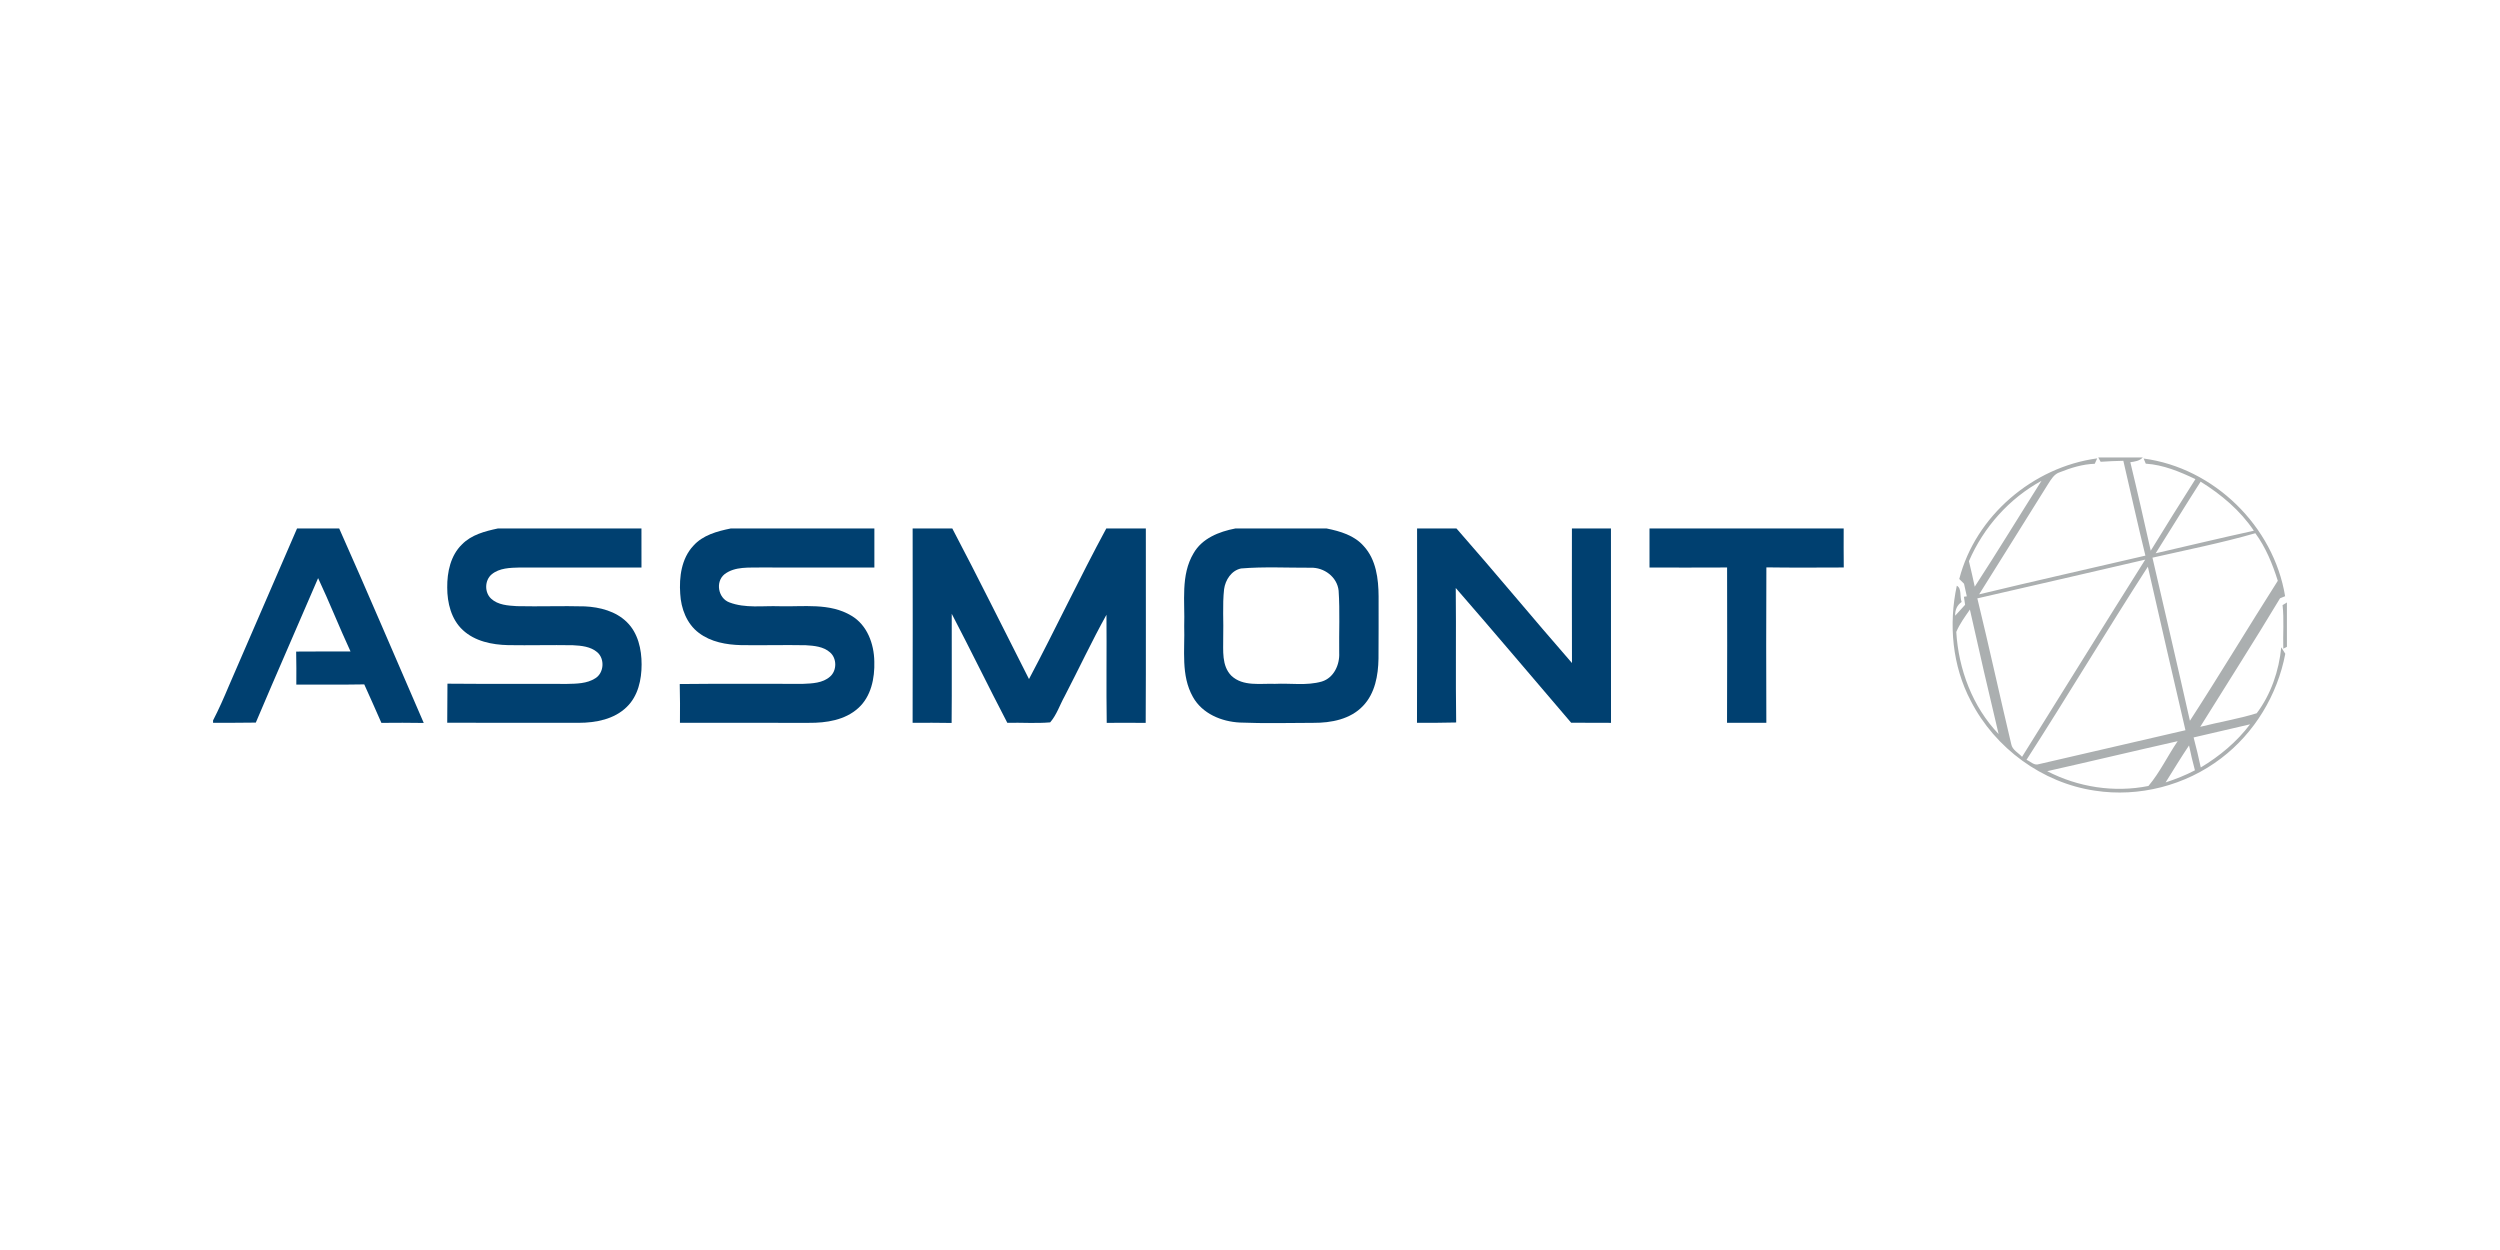
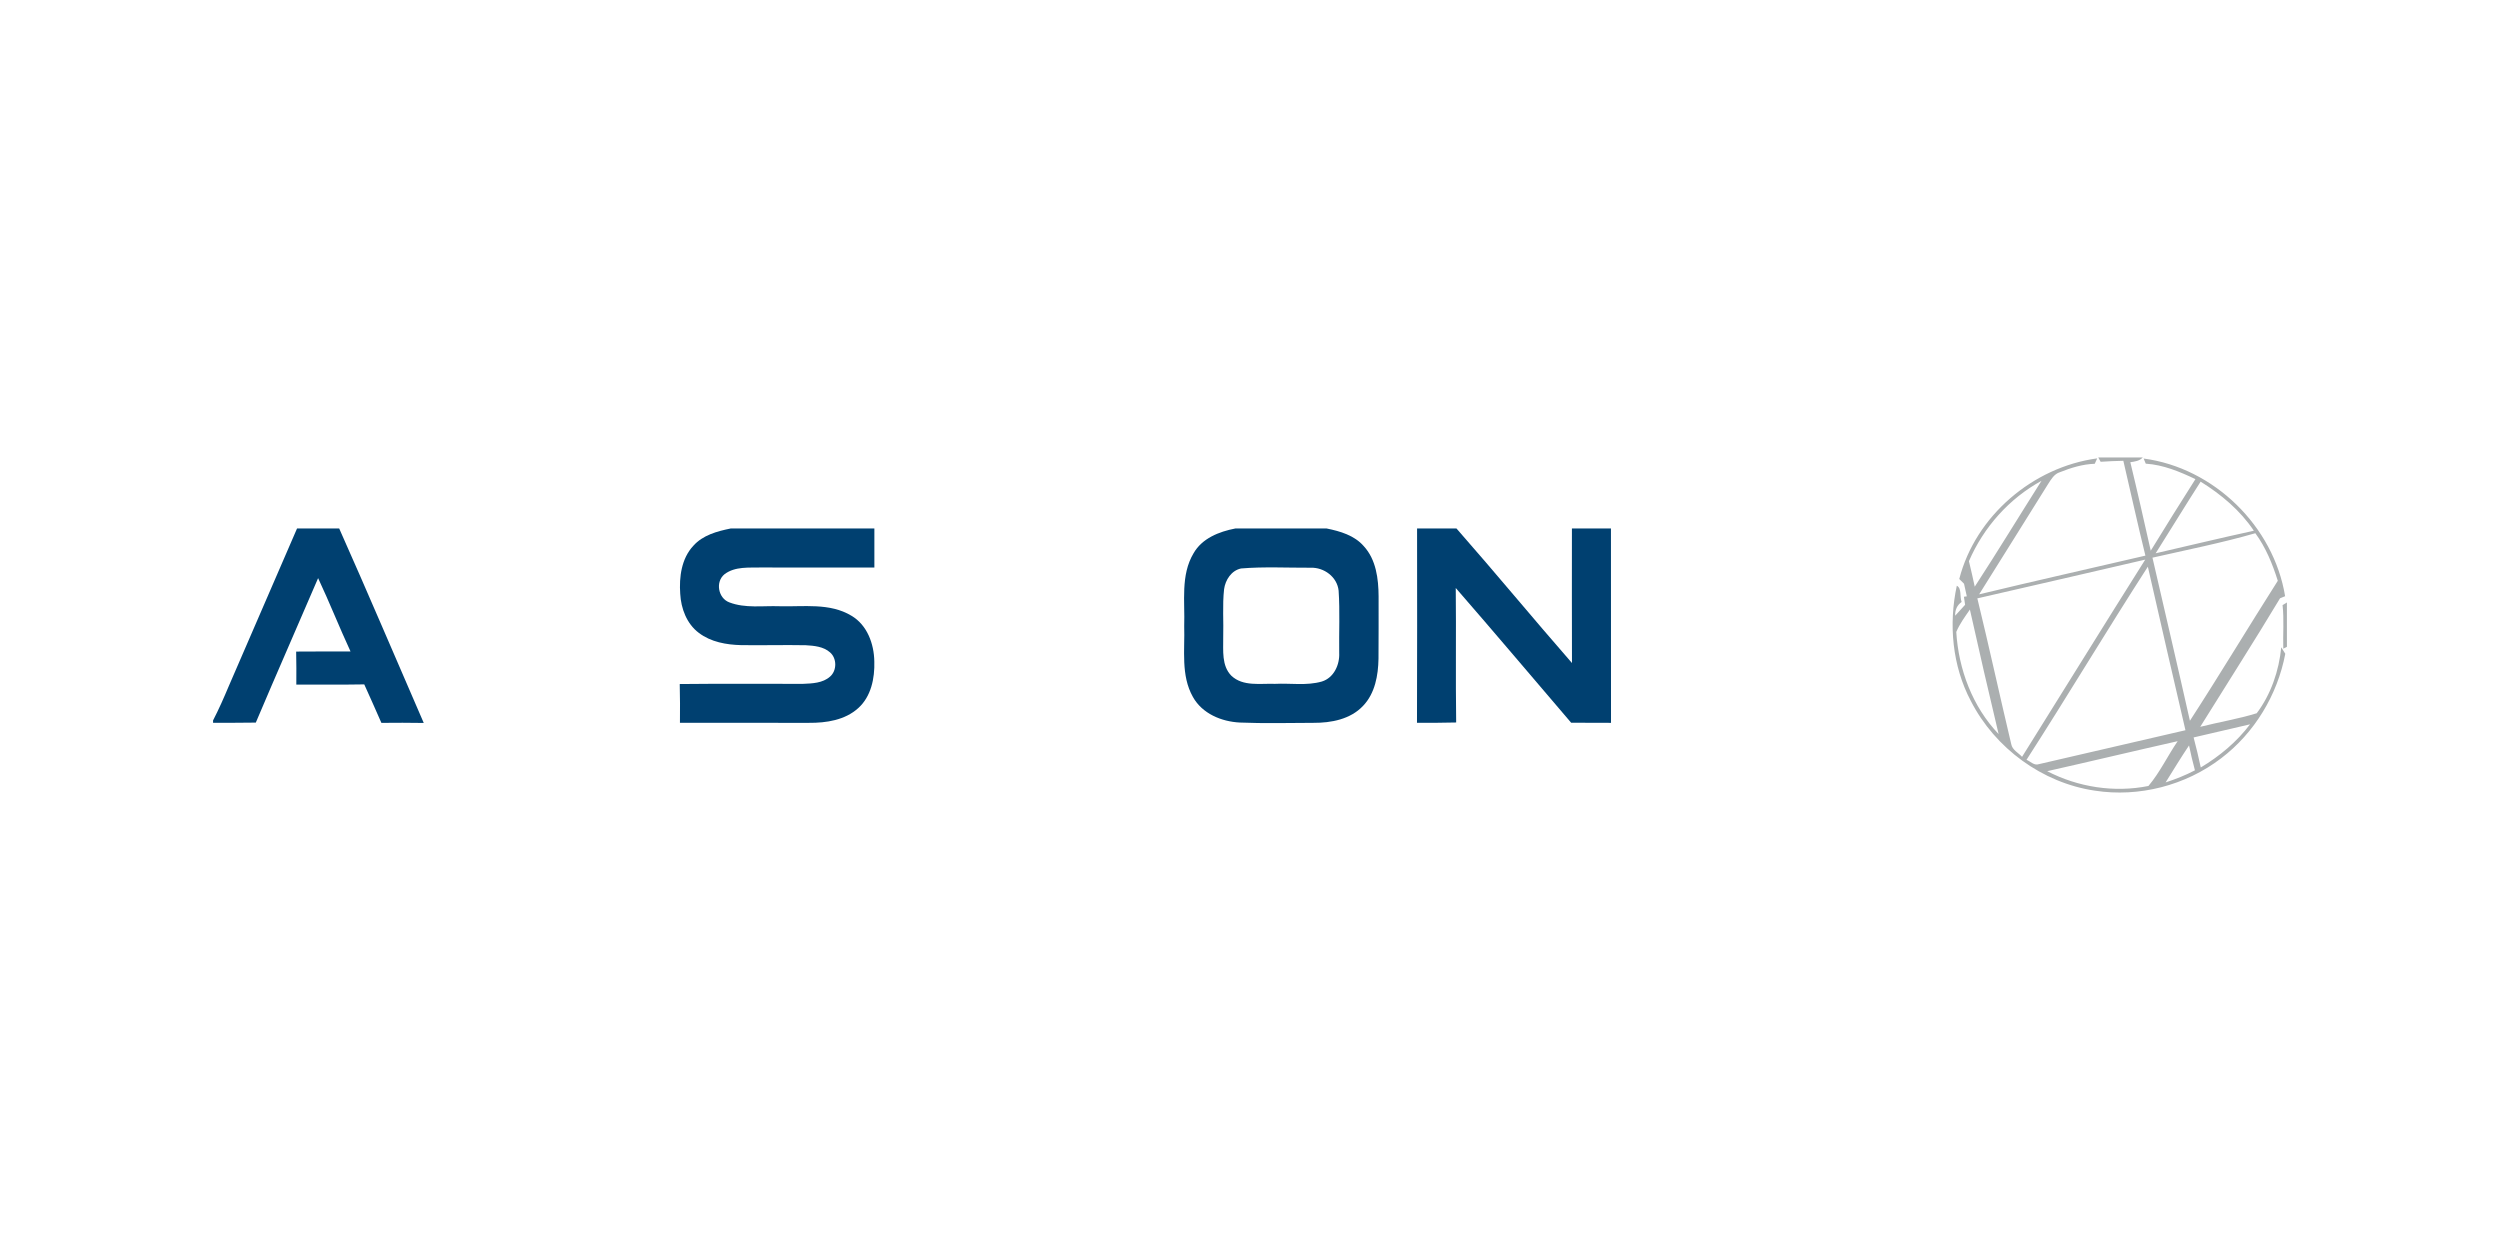
<svg xmlns="http://www.w3.org/2000/svg" width="176" height="88" viewBox="0 0 176 88" fill="none">
  <path d="M20.911 37.206H23.88C25.905 41.75 27.849 46.333 29.832 50.896C28.838 50.879 27.845 50.879 26.85 50.89C26.445 49.988 26.061 49.078 25.644 48.181C24.049 48.21 22.454 48.191 20.861 48.195C20.867 47.42 20.867 46.646 20.85 45.871C22.125 45.859 23.401 45.865 24.678 45.865C23.887 44.157 23.195 42.404 22.395 40.7C20.94 44.093 19.448 47.47 18.009 50.871C17.006 50.888 16.003 50.883 15 50.883V50.717C15.405 49.934 15.76 49.126 16.101 48.314C17.702 44.611 19.309 40.909 20.911 37.206Z" fill="#004070" />
-   <path d="M35.042 37.206H45.158C45.158 38.123 45.158 39.039 45.16 39.955C42.305 39.959 39.447 39.957 36.592 39.953C35.914 39.972 35.161 39.98 34.612 40.436C34.116 40.855 34.099 41.704 34.573 42.144C35.059 42.596 35.761 42.633 36.388 42.673C37.979 42.71 39.574 42.646 41.167 42.689C42.232 42.739 43.352 43.029 44.132 43.797C44.917 44.563 45.171 45.711 45.169 46.775C45.171 47.843 44.922 48.997 44.128 49.765C43.246 50.636 41.95 50.884 40.754 50.886C37.663 50.882 34.575 50.884 31.485 50.882C31.493 49.965 31.493 49.049 31.501 48.131C34.307 48.158 37.115 48.131 39.923 48.147C40.594 48.133 41.32 48.129 41.906 47.754C42.521 47.381 42.591 46.392 42.053 45.923C41.582 45.513 40.928 45.455 40.332 45.424C38.81 45.397 37.287 45.442 35.765 45.417C34.637 45.39 33.433 45.149 32.581 44.355C31.765 43.599 31.483 42.441 31.485 41.361C31.474 40.278 31.719 39.105 32.525 38.325C33.19 37.644 34.143 37.398 35.042 37.206Z" fill="#004070" />
  <path d="M51.438 37.206H61.556C61.556 38.123 61.556 39.039 61.556 39.955C58.913 39.955 56.267 39.961 53.621 39.951C52.744 39.974 51.748 39.859 51.006 40.426C50.346 40.959 50.557 42.117 51.347 42.408C52.468 42.837 53.7 42.637 54.873 42.679C56.564 42.727 58.41 42.425 59.936 43.345C61.052 43.999 61.533 45.328 61.552 46.569C61.587 47.741 61.328 49.037 60.42 49.851C59.486 50.698 58.167 50.898 56.952 50.888C53.924 50.882 50.896 50.88 47.868 50.886C47.876 49.976 47.878 49.066 47.853 48.156C50.749 48.122 53.644 48.152 56.539 48.143C57.187 48.116 57.918 48.091 58.431 47.637C58.925 47.217 58.927 46.35 58.435 45.928C57.972 45.515 57.315 45.459 56.724 45.424C55.21 45.394 53.696 45.44 52.179 45.417C51.139 45.392 50.049 45.201 49.199 44.555C48.346 43.918 47.941 42.837 47.887 41.798C47.806 40.621 47.974 39.32 48.809 38.425C49.478 37.671 50.489 37.4 51.438 37.206Z" fill="#004070" />
-   <path d="M64.25 37.206H67.043C68.89 40.715 70.642 44.272 72.441 47.806C74.3 44.297 75.995 40.699 77.882 37.206H80.667C80.661 41.769 80.682 46.329 80.657 50.892C79.743 50.88 78.827 50.882 77.913 50.89C77.874 48.354 77.918 45.815 77.895 43.279C76.852 45.157 75.942 47.106 74.952 49.012C74.611 49.622 74.395 50.324 73.93 50.855C72.927 50.94 71.92 50.861 70.915 50.886C69.588 48.339 68.331 45.755 67.002 43.21C66.994 45.771 67.019 48.335 66.994 50.896C66.078 50.88 65.162 50.88 64.248 50.886C64.26 46.325 64.254 41.767 64.25 37.206Z" fill="#004070" />
  <path d="M86.963 37.206H93.4C94.347 37.398 95.35 37.689 96.01 38.45C96.882 39.399 97.046 40.751 97.053 41.988C97.048 43.449 97.063 44.911 97.046 46.373C97.026 47.546 96.803 48.81 95.964 49.688C95.075 50.64 93.709 50.896 92.461 50.888C90.735 50.892 89.007 50.94 87.283 50.867C85.994 50.803 84.637 50.242 83.983 49.068C83.121 47.55 83.422 45.742 83.368 44.078C83.429 42.369 83.103 40.499 84.023 38.956C84.625 37.894 85.827 37.427 86.963 37.206ZM87.371 40.02C86.691 40.163 86.266 40.824 86.176 41.477C86.05 42.614 86.149 43.76 86.114 44.901C86.124 45.8 85.994 46.865 86.685 47.569C87.508 48.349 88.731 48.104 89.759 48.143C90.858 48.087 91.989 48.287 93.059 47.979C93.906 47.718 94.322 46.796 94.28 45.959C94.259 44.501 94.336 43.039 94.239 41.584C94.139 40.615 93.21 39.934 92.27 39.968C90.637 39.976 88.995 39.884 87.371 40.02Z" fill="#004070" />
  <path d="M99.762 37.206H102.537C105.282 40.33 107.93 43.543 110.667 46.677C110.657 43.52 110.661 40.363 110.663 37.206H113.411C113.415 41.767 113.407 46.327 113.415 50.888C112.478 50.884 111.544 50.884 110.609 50.88C107.901 47.716 105.218 44.534 102.485 41.394C102.52 44.549 102.47 47.706 102.514 50.863C101.594 50.888 100.676 50.888 99.756 50.884C99.775 46.325 99.764 41.765 99.762 37.206Z" fill="#004070" />
-   <path d="M116.125 37.206H129.795C129.792 38.12 129.79 39.037 129.801 39.951C127.986 39.957 126.168 39.97 124.353 39.943C124.335 43.589 124.339 47.237 124.351 50.884C123.429 50.884 122.505 50.884 121.583 50.884C121.599 47.239 121.593 43.595 121.587 39.951C119.766 39.963 117.946 39.955 116.125 39.955C116.125 39.039 116.125 38.123 116.125 37.206Z" fill="#004070" />
  <path d="M147.717 32.206H150.851C150.619 32.454 150.289 32.496 149.975 32.539C150.477 34.611 150.943 36.692 151.412 38.77C152.448 37.083 153.493 35.401 154.558 33.731C153.454 33.206 152.295 32.721 151.061 32.642C151.024 32.552 150.949 32.373 150.912 32.281C155.854 32.933 160.064 37.042 160.872 41.973C160.783 42.008 160.604 42.081 160.515 42.119C158.687 45.163 156.768 48.154 154.895 51.169C156.216 50.834 157.568 50.615 158.872 50.213C159.873 48.891 160.442 47.217 160.6 45.569C160.693 45.721 160.789 45.875 160.884 46.027C160.334 48.924 158.714 51.604 156.367 53.385C153.867 55.298 150.579 56.146 147.47 55.661C143.78 55.117 140.447 52.672 138.748 49.351C137.441 46.881 137.173 43.949 137.759 41.236C138.123 41.415 137.952 42.021 138.1 42.377C137.782 42.602 137.63 42.927 137.643 43.347C137.88 43.095 138.112 42.835 138.343 42.577C138.322 42.435 138.28 42.152 138.26 42.01L138.463 41.983C138.397 41.688 138.334 41.39 138.268 41.096C138.185 41.013 138.017 40.844 137.932 40.761C139.078 36.313 143.13 32.879 147.643 32.269C147.601 32.365 147.514 32.554 147.47 32.65C146.621 32.677 145.798 32.931 145.018 33.243C144.611 33.364 144.399 33.749 144.183 34.081C142.579 36.675 140.941 39.249 139.331 41.842C143.225 40.901 147.136 40.026 151.036 39.116C150.49 36.898 150.002 34.666 149.483 32.44C148.949 32.45 148.415 32.473 147.886 32.51C147.844 32.435 147.759 32.283 147.717 32.206ZM138.613 39.507C138.758 40.103 138.893 40.703 139.022 41.302C140.623 38.841 142.15 36.332 143.72 33.851C141.445 35.093 139.637 37.127 138.613 39.507ZM151.759 38.951C154.062 38.422 156.361 37.866 158.67 37.364C157.713 35.932 156.374 34.811 154.924 33.908C153.852 35.578 152.82 37.275 151.759 38.951ZM151.533 39.26C152.413 43.087 153.31 46.91 154.17 50.742C156.278 47.487 158.276 44.16 160.357 40.888C159.985 39.707 159.512 38.541 158.776 37.539C156.392 38.227 153.95 38.708 151.533 39.26ZM139.205 42.125C140.035 45.536 140.781 48.97 141.591 52.385C141.666 52.8 142.093 52.993 142.353 53.281C145.244 48.653 148.114 44.014 151.024 39.397C147.082 40.303 143.148 41.232 139.205 42.125ZM142.667 53.491C142.947 53.603 143.207 53.916 143.535 53.797C146.974 52.999 150.417 52.21 153.856 51.408C152.966 47.571 152.077 43.735 151.209 39.895C148.309 44.393 145.562 48.991 142.667 53.491ZM137.722 44.489C137.88 47.119 138.868 49.761 140.702 51.677C140.006 48.76 139.333 45.84 138.681 42.914C138.33 43.418 137.961 43.922 137.722 44.489ZM154.43 51.916C154.619 52.616 154.781 53.322 154.934 54.03C156.257 53.237 157.468 52.231 158.403 50.992C157.078 51.3 155.753 51.602 154.43 51.916ZM144.122 54.291C146.287 55.417 148.853 55.817 151.25 55.332C152.056 54.382 152.6 53.212 153.308 52.179C150.243 52.868 147.188 53.603 144.122 54.291ZM152.459 55.082C153.167 54.851 153.863 54.578 154.523 54.23C154.363 53.651 154.232 53.066 154.108 52.479C153.535 53.331 153.005 54.211 152.459 55.082Z" fill="#ABAFB0" />
  <path d="M160.693 42.596C160.77 42.552 160.922 42.46 160.999 42.414V45.536C160.934 45.569 160.808 45.634 160.743 45.665C160.712 44.642 160.806 43.616 160.693 42.596Z" fill="#ABAFB0" />
</svg>